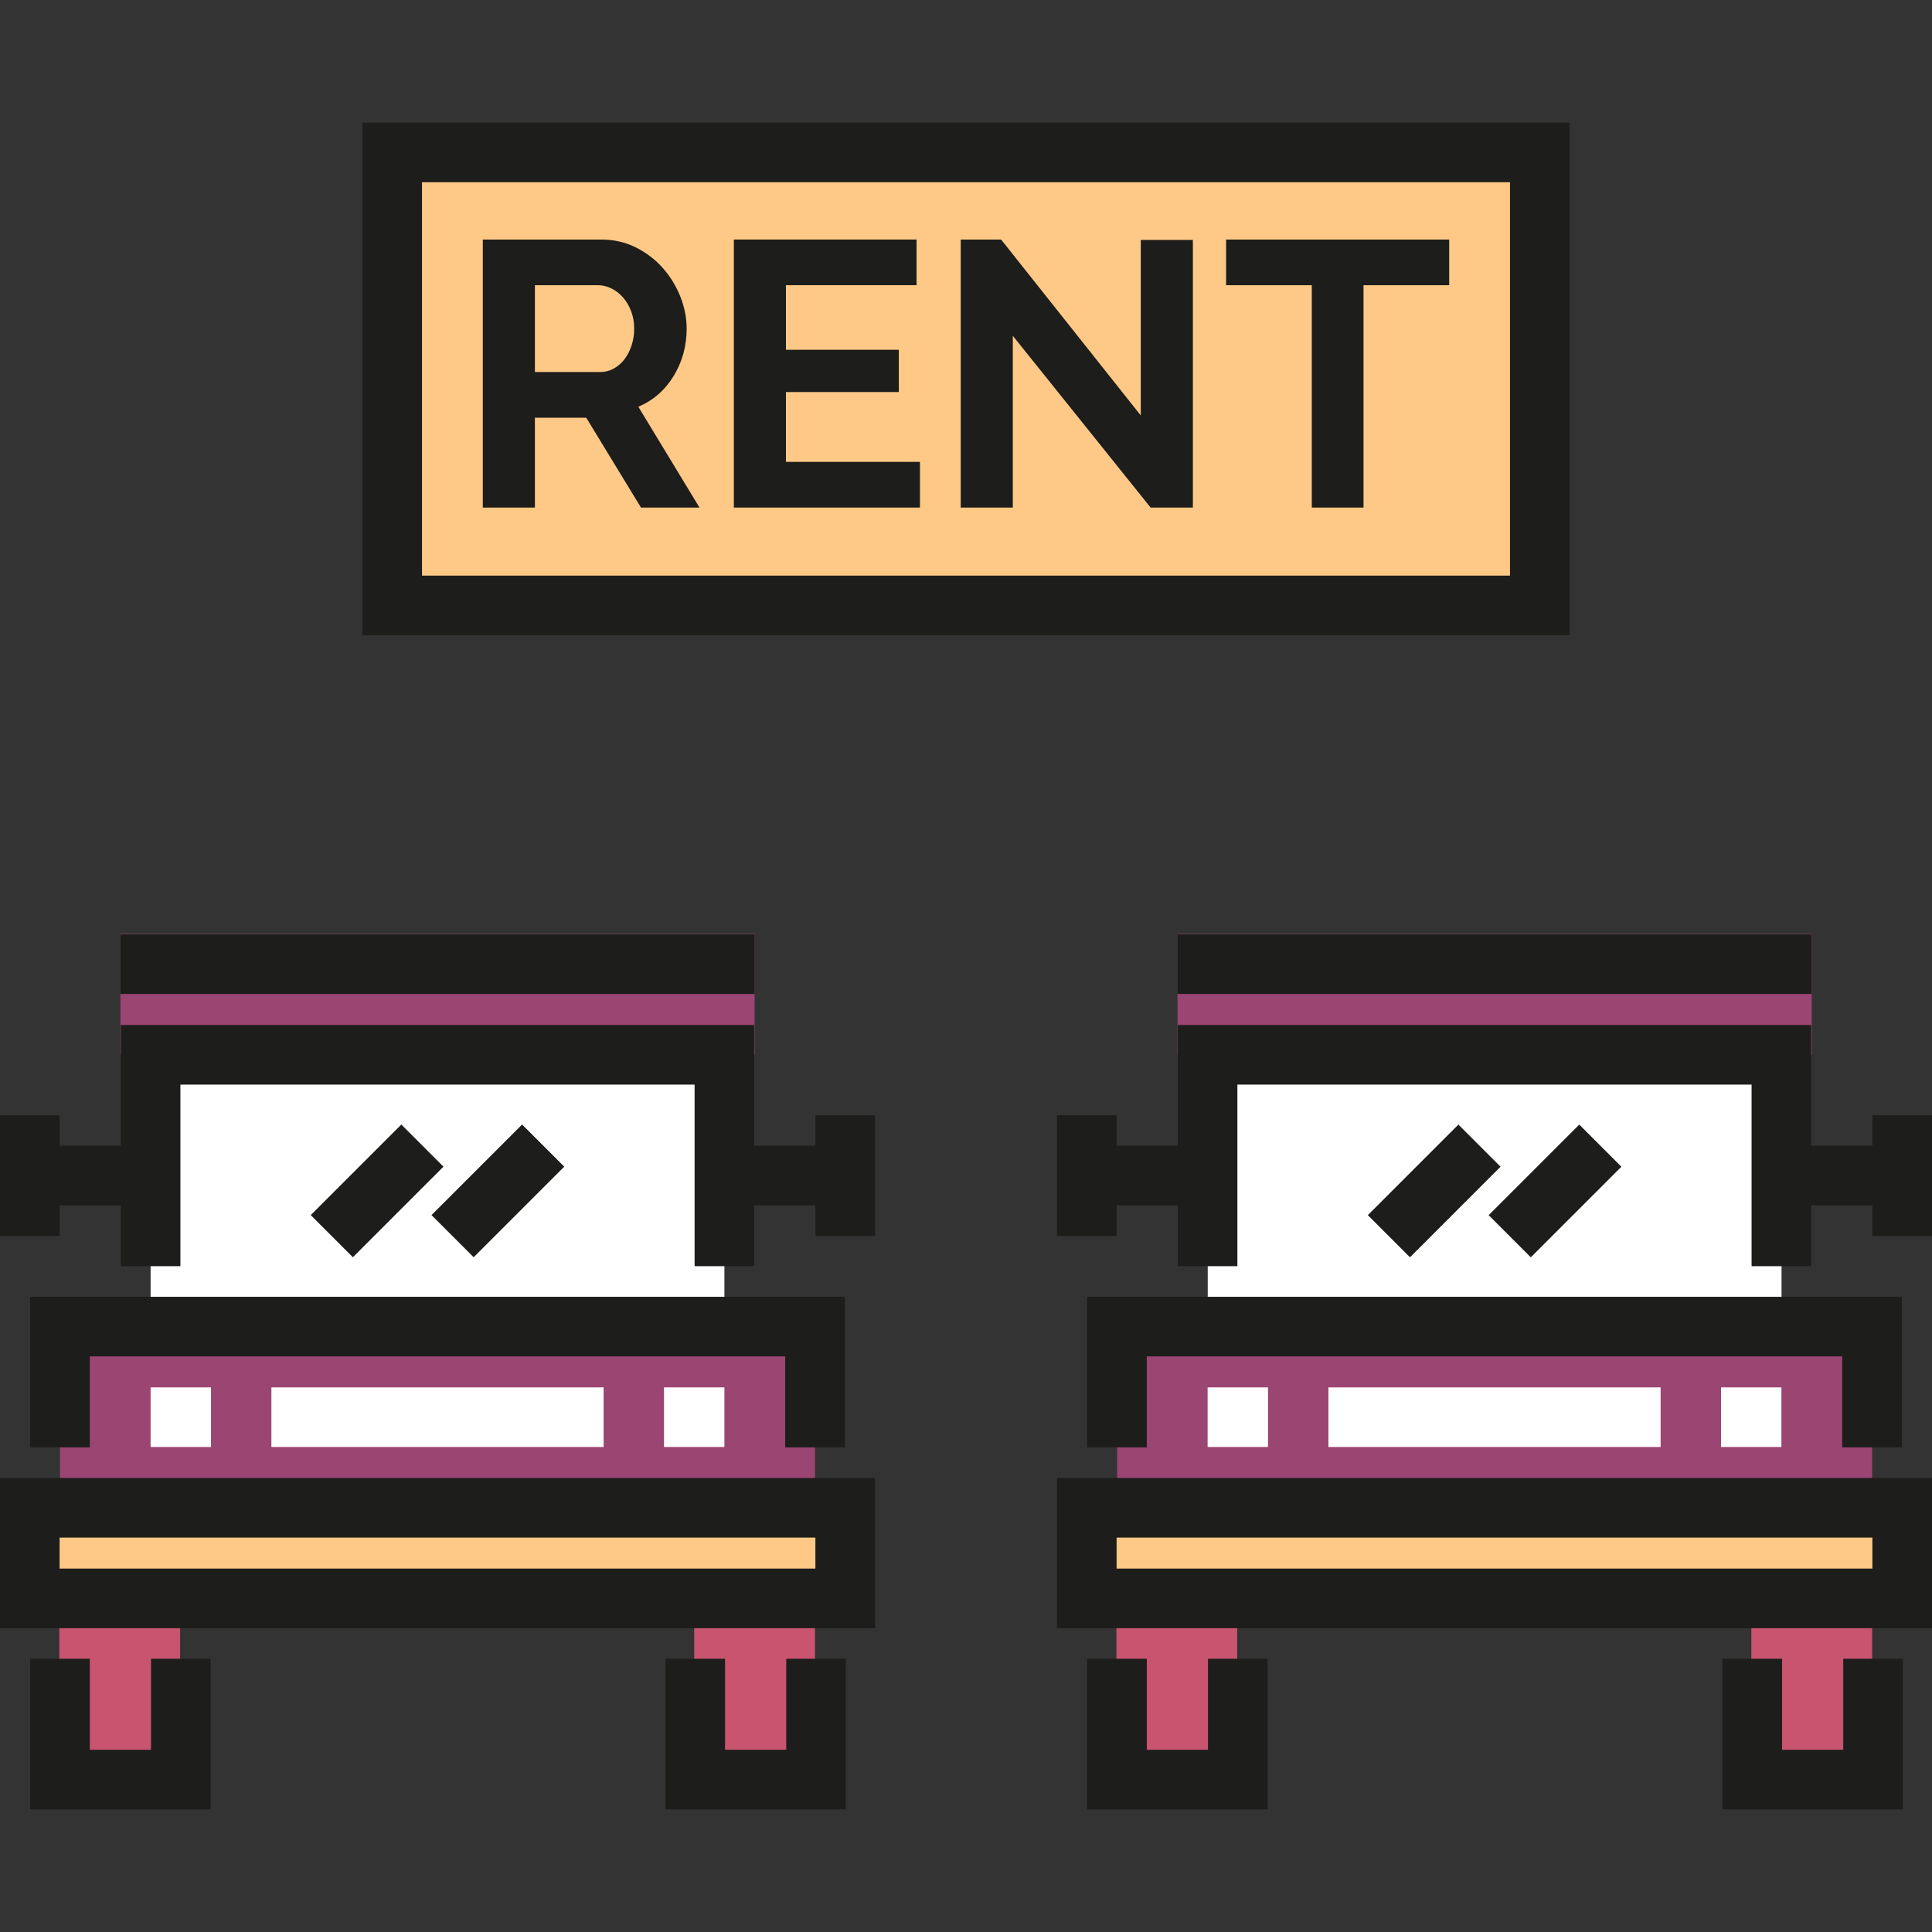
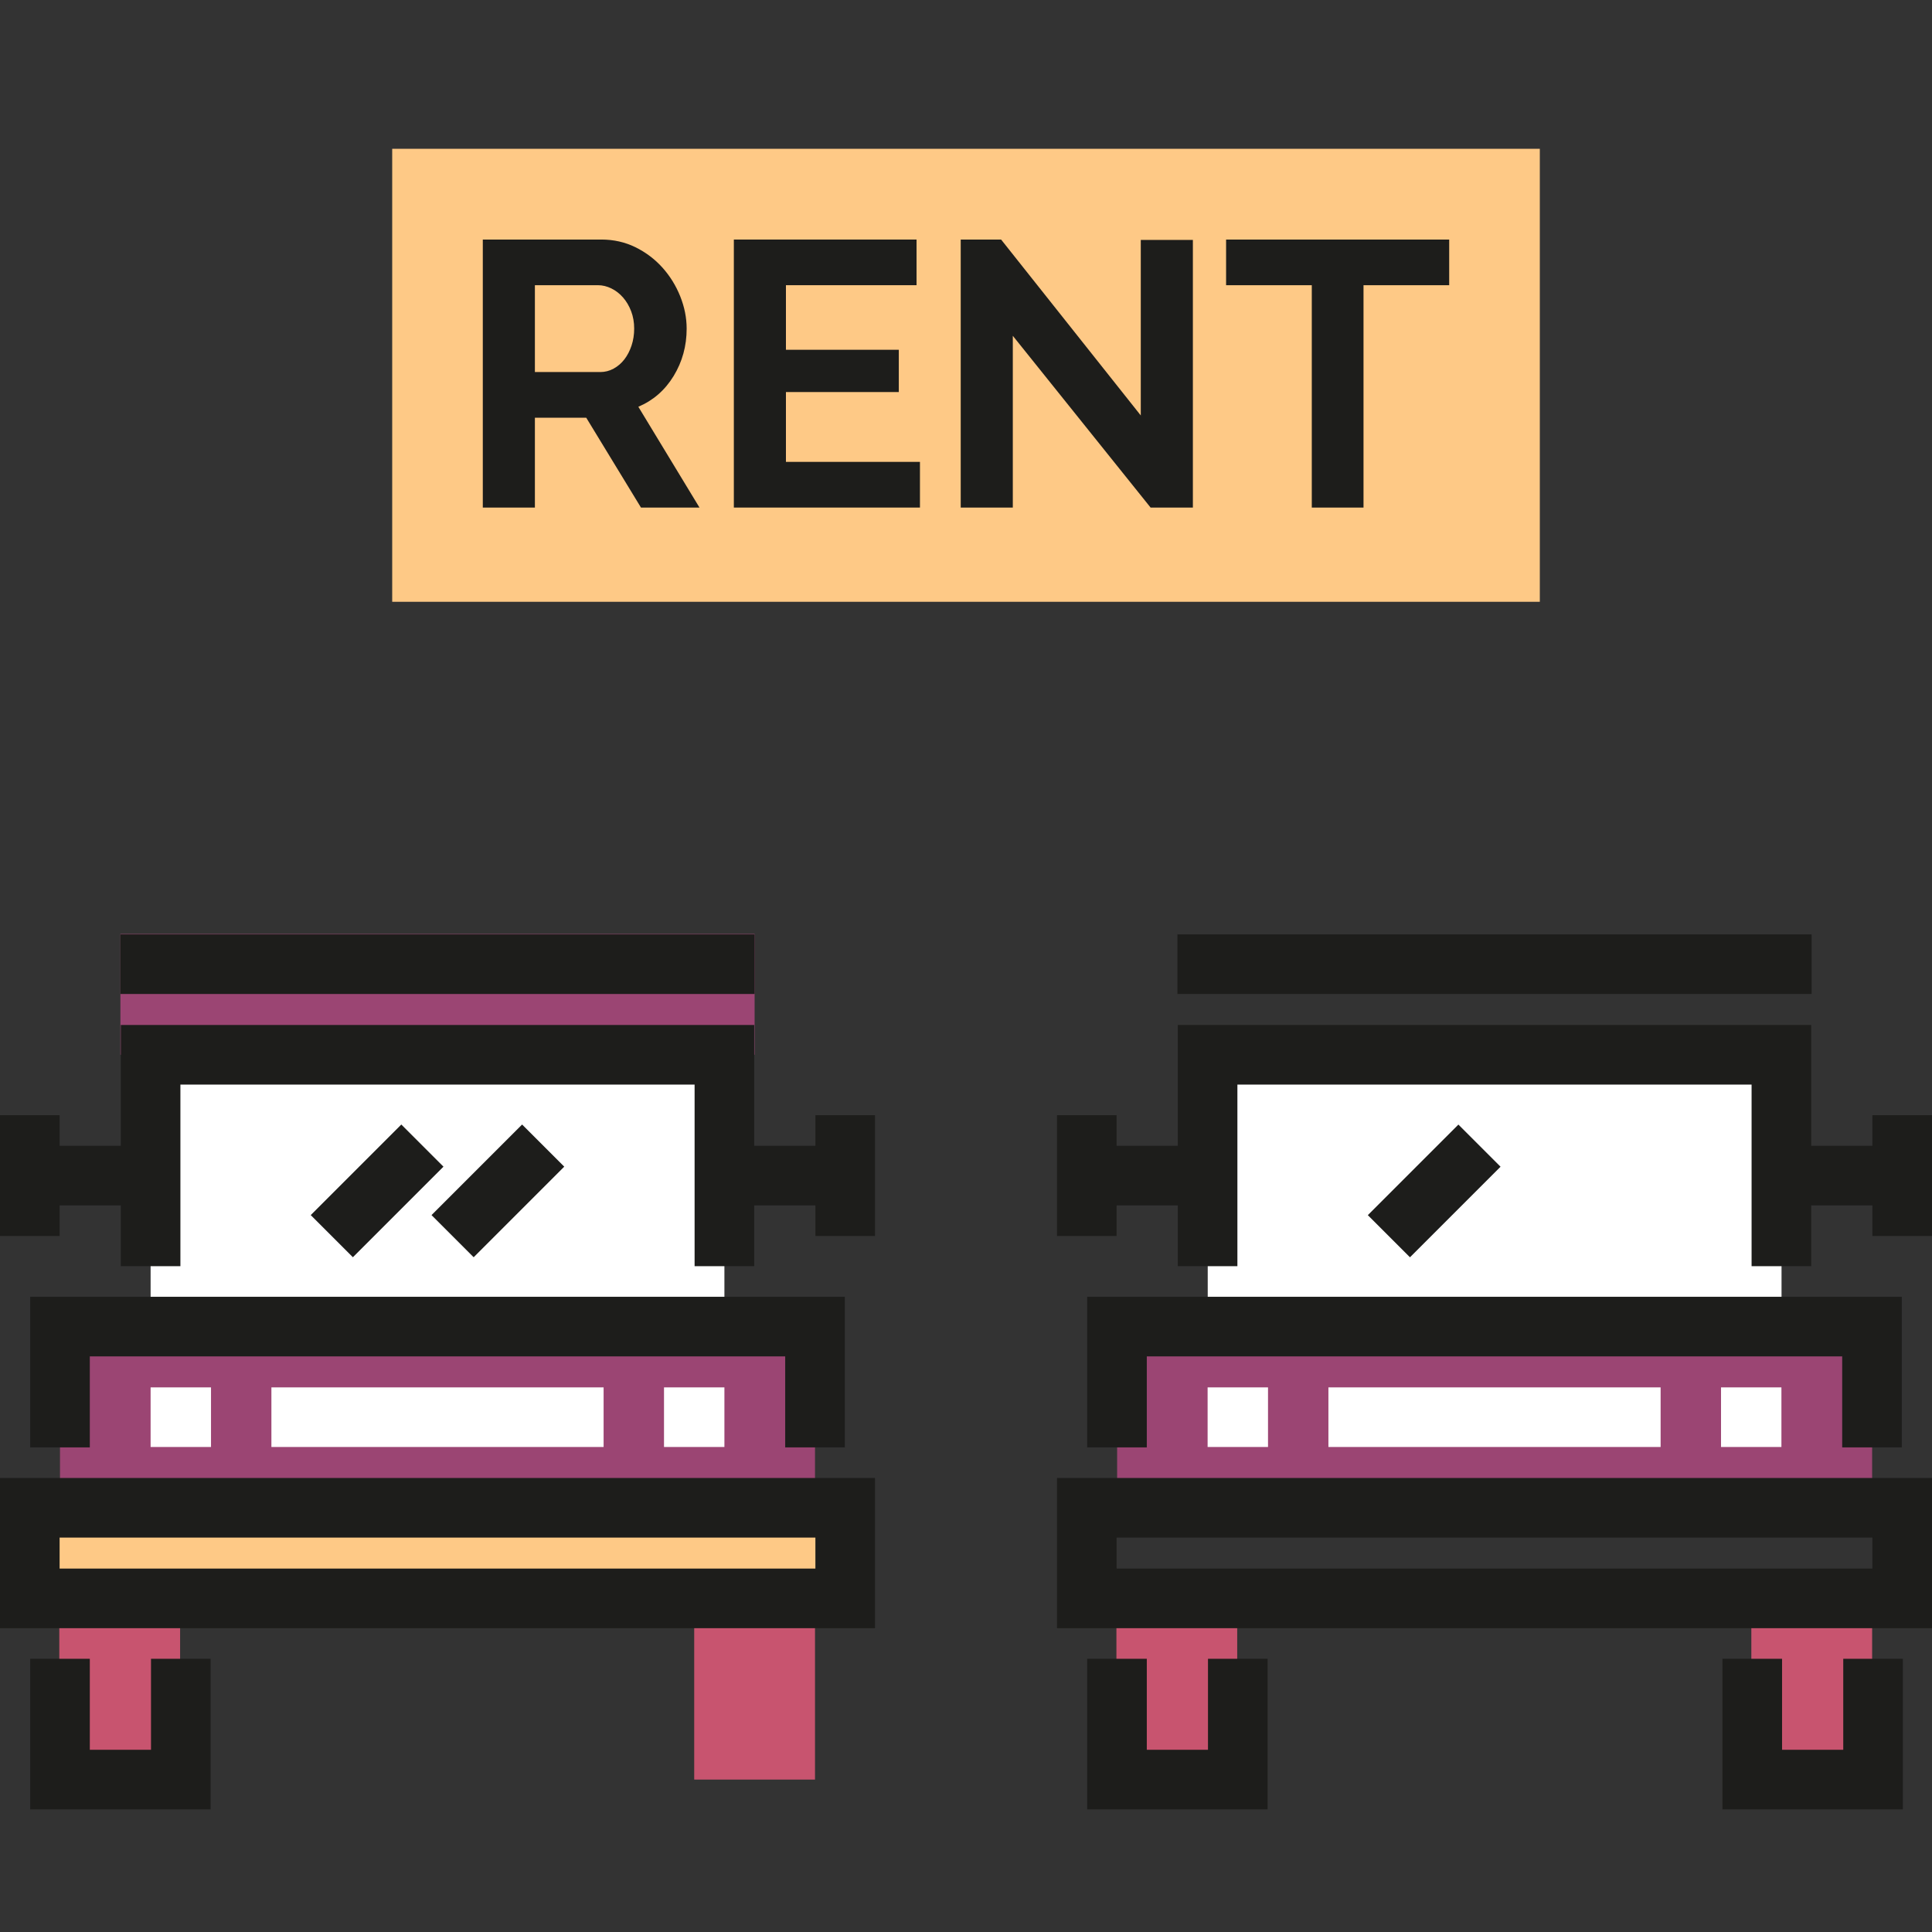
<svg xmlns="http://www.w3.org/2000/svg" version="1.1" id="Layer_1" x="0px" y="0px" viewBox="0 0 512.001 512.001" style="enable-background:new 0 0 512.001 512.001;" xml:space="preserve">
  <rect x="0" y="0" width="512.001" height="512.001" fill="#333333" stroke="none" />
  <rect x="103.939" y="39.431" style="fill:#FEC986;" width="304.129" height="120.051" />
  <rect x="39.912" y="279.529" style="fill:#FFFFFF;" width="152.064" height="72.031" />
  <g>
    <rect x="183.973" y="423.59" style="fill:#C8546F;" width="32.013" height="48.02" />
    <rect x="15.715" y="423.59" style="fill:#C8546F;" width="32.014" height="48.02" />
  </g>
  <g>
    <rect x="31.908" y="247.516" style="fill:#9B4573;" width="168.071" height="32.013" />
    <rect x="15.901" y="351.56" style="fill:#9B4573;" width="200.085" height="48.02" />
  </g>
  <rect x="320.062" y="279.529" style="fill:#FFFFFF;" width="152.064" height="72.031" />
  <g>
    <rect x="464.123" y="423.59" style="fill:#C8546F;" width="32.012" height="48.02" />
    <rect x="295.862" y="423.59" style="fill:#C8546F;" width="32.014" height="48.02" />
  </g>
  <g>
-     <rect x="312.058" y="247.516" style="fill:#9B4573;" width="168.071" height="32.013" />
    <rect x="296.052" y="351.56" style="fill:#9B4573;" width="200.085" height="48.02" />
  </g>
  <g>
    <rect x="7.898" y="399.58" style="fill:#FEC986;" width="216.092" height="24.009" />
-     <rect x="288.017" y="399.58" style="fill:#FEC986;" width="216.092" height="24.009" />
  </g>
  <g>
    <path style="fill:#1D1D1B;" d="M231.886,431.486H0V391.68h231.886V431.486z M15.796,415.69h200.293v-8.214H15.796V415.69z" />
    <path style="fill:#1D1D1B;" d="M512,431.486H280.115V391.68h231.886v39.806H512z M295.912,415.69h200.293v-8.214H295.912V415.69z" />
    <polygon style="fill:#1D1D1B;" points="55.813,479.507 8.003,479.507 8.003,439.595 23.8,439.595 23.8,463.711 40.017,463.711    40.017,439.595 55.813,439.595  " />
-     <polygon style="fill:#1D1D1B;" points="224.161,479.507 176.353,479.507 176.353,439.595 192.149,439.595 192.149,463.711    208.365,463.711 208.365,439.595 224.161,439.595  " />
    <polygon style="fill:#1D1D1B;" points="335.928,479.507 288.119,479.507 288.119,439.595 303.915,439.595 303.915,463.711    320.131,463.711 320.131,439.595 335.928,439.595  " />
    <polygon style="fill:#1D1D1B;" points="504.277,479.507 456.467,479.507 456.467,439.595 472.263,439.595 472.263,463.711    488.481,463.711 488.481,439.595 504.277,439.595  " />
    <polygon style="fill:#1D1D1B;" points="223.882,383.572 208.086,383.572 208.086,359.458 23.8,359.458 23.8,383.572 8.003,383.572    8.003,343.662 223.882,343.662  " />
  </g>
  <g>
    <rect x="39.912" y="367.672" style="fill:#FFFFFF;" width="16.007" height="15.796" />
    <rect x="175.969" y="367.672" style="fill:#FFFFFF;" width="16.007" height="15.796" />
    <rect x="71.925" y="367.672" style="fill:#FFFFFF;" width="88.037" height="15.796" />
  </g>
  <g>
    <rect x="31.908" y="247.621" style="fill:#1D1D1B;" width="168.071" height="15.796" />
    <rect x="92.058" y="298.575" transform="matrix(-0.707 -0.707 0.707 -0.707 -52.491 609.358)" style="fill:#1D1D1B;" width="15.796" height="33.951" />
    <rect x="124.068" y="298.574" transform="matrix(-0.707 -0.707 0.707 -0.707 2.152 631.99)" style="fill:#1D1D1B;" width="15.796" height="33.951" />
    <polygon style="fill:#1D1D1B;" points="503.997,383.572 488.2,383.572 488.2,359.458 303.915,359.458 303.915,383.572    288.119,383.572 288.119,343.662 503.997,343.662  " />
  </g>
  <g>
    <rect x="320.03" y="367.672" style="fill:#FFFFFF;" width="16.007" height="15.796" />
    <rect x="456.088" y="367.672" style="fill:#FFFFFF;" width="16.007" height="15.796" />
    <rect x="352.044" y="367.672" style="fill:#FFFFFF;" width="88.037" height="15.796" />
  </g>
  <g>
    <rect x="312.027" y="247.621" style="fill:#1D1D1B;" width="168.071" height="15.796" />
    <polygon style="fill:#1D1D1B;" points="216.089,303.645 199.872,303.645 199.872,271.631 32.014,271.631 32.014,303.645    15.796,303.645 15.796,295.536 0,295.536 0,327.55 15.796,327.55 15.796,319.441 32.014,319.441 32.014,335.553 47.81,335.553    47.81,287.428 184.076,287.428 184.076,335.553 199.872,335.553 199.872,319.441 216.089,319.441 216.089,327.55 231.886,327.55    231.886,295.536 216.089,295.536  " />
    <polygon style="fill:#1D1D1B;" points="496.204,295.536 496.204,303.645 479.986,303.645 479.986,271.631 312.128,271.631    312.128,303.645 295.912,303.645 295.912,295.536 280.115,295.536 280.115,327.55 295.912,327.55 295.912,319.441 312.128,319.441    312.128,335.553 327.924,335.553 327.924,287.428 464.19,287.428 464.19,335.553 479.986,335.553 479.986,319.441 496.204,319.441    496.204,327.55 512,327.55 512,295.536  " />
    <rect x="372.168" y="298.56" transform="matrix(-0.707 -0.707 0.707 -0.707 425.697 807.399)" style="fill:#1D1D1B;" width="15.796" height="33.951" />
-     <rect x="404.195" y="298.563" transform="matrix(-0.707 -0.707 0.707 -0.707 480.368 830.051)" style="fill:#1D1D1B;" width="15.796" height="33.951" />
-     <path style="fill:#1D1D1B;" d="M415.96,168.339H96.04V32.494H415.96V168.339z M111.836,152.543h288.328V48.29H111.836V152.543z" />
    <path style="fill:#1D1D1B;" d="M127.948,134.509V63.482h31.41c3.269,0,6.289,0.683,9.058,2.043c2.764,1.368,5.15,3.176,7.152,5.407   c1.999,2.239,3.566,4.77,4.702,7.604c1.131,2.833,1.702,5.682,1.702,8.549c0,4.607-1.152,8.793-3.452,12.562   s-5.422,6.481-9.354,8.15l16.206,26.712h-15.506l-14.508-23.814h-13.605v23.814C141.753,134.509,127.948,134.509,127.948,134.509z    M141.752,98.597h17.309c1.266,0,2.451-0.301,3.55-0.904c1.103-0.602,2.051-1.416,2.853-2.451c0.798-1.033,1.433-2.256,1.901-3.655   c0.464-1.401,0.7-2.899,0.7-4.502c0-1.662-0.269-3.2-0.801-4.601c-0.534-1.4-1.25-2.613-2.15-3.647   c-0.904-1.034-1.938-1.831-3.101-2.402c-1.168-0.57-2.353-0.855-3.554-0.855h-16.707v23.016H141.752z" />
    <path style="fill:#1D1D1B;" d="M243.798,122.402v12.107h-49.321V63.482h48.418V75.58h-34.614v17.114h29.912v11.204h-29.912v18.505   H243.798z" />
    <path style="fill:#1D1D1B;" d="M268.405,88.99v45.52h-13.804V63.482h10.702l37.016,46.619V63.58h13.808v70.929h-11.207   L268.405,88.99z" />
    <path style="fill:#1D1D1B;" d="M384.053,75.581h-22.707v58.929h-13.707V75.581h-22.711V63.482h59.124v12.099H384.053z" />
  </g>
  <g>
</g>
  <g>
</g>
  <g>
</g>
  <g>
</g>
  <g>
</g>
  <g>
</g>
  <g>
</g>
  <g>
</g>
  <g>
</g>
  <g>
</g>
  <g>
</g>
  <g>
</g>
  <g>
</g>
  <g>
</g>
  <g>
</g>
</svg>